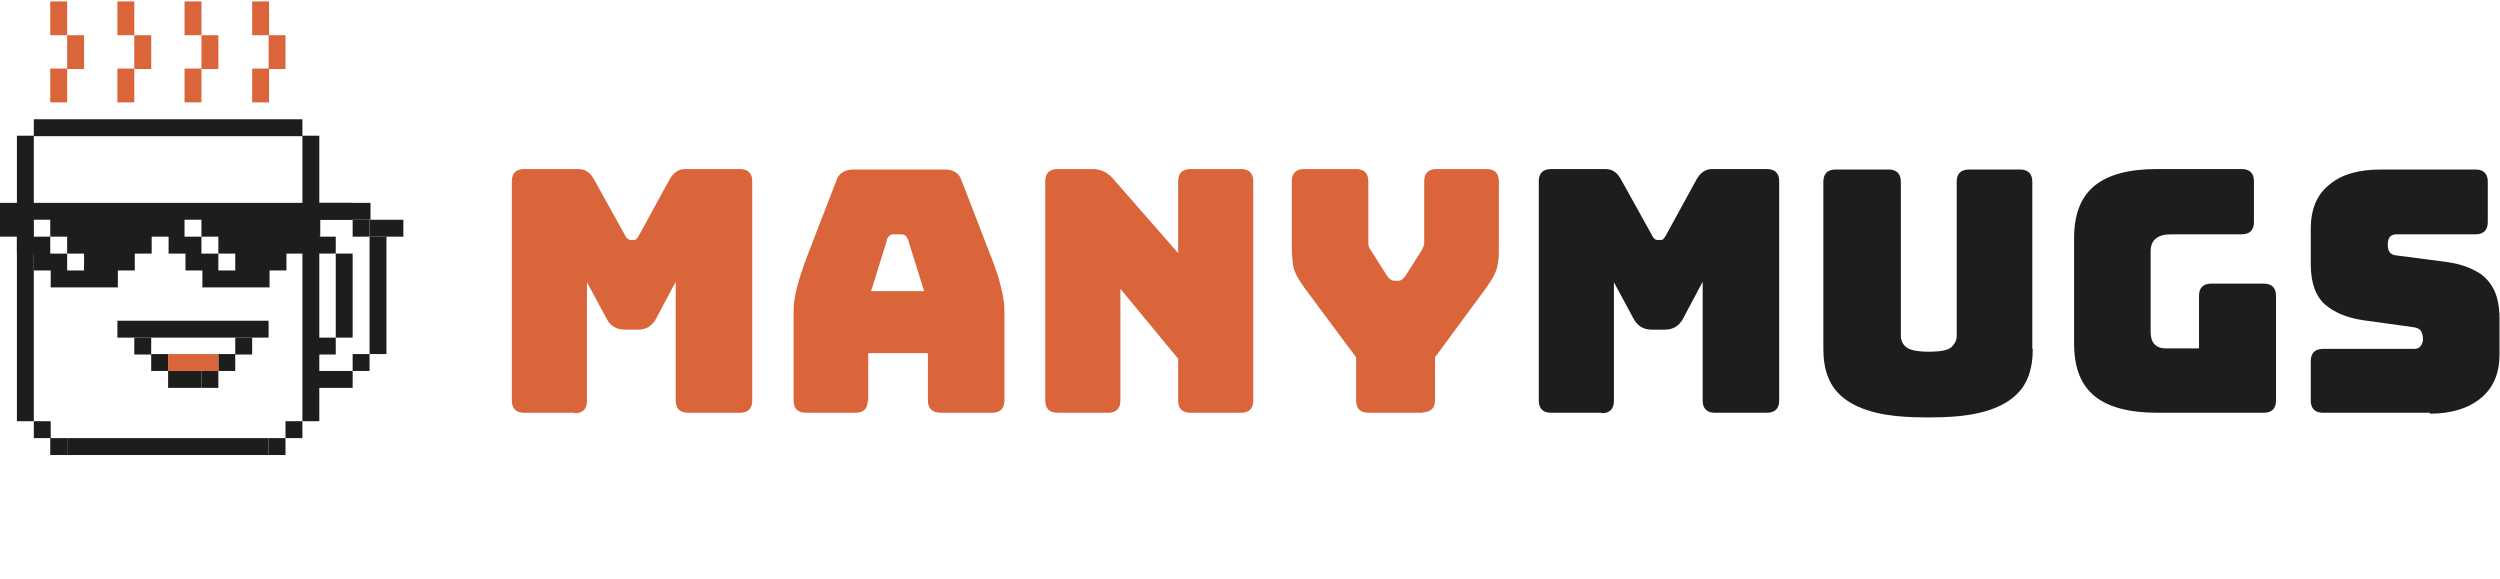
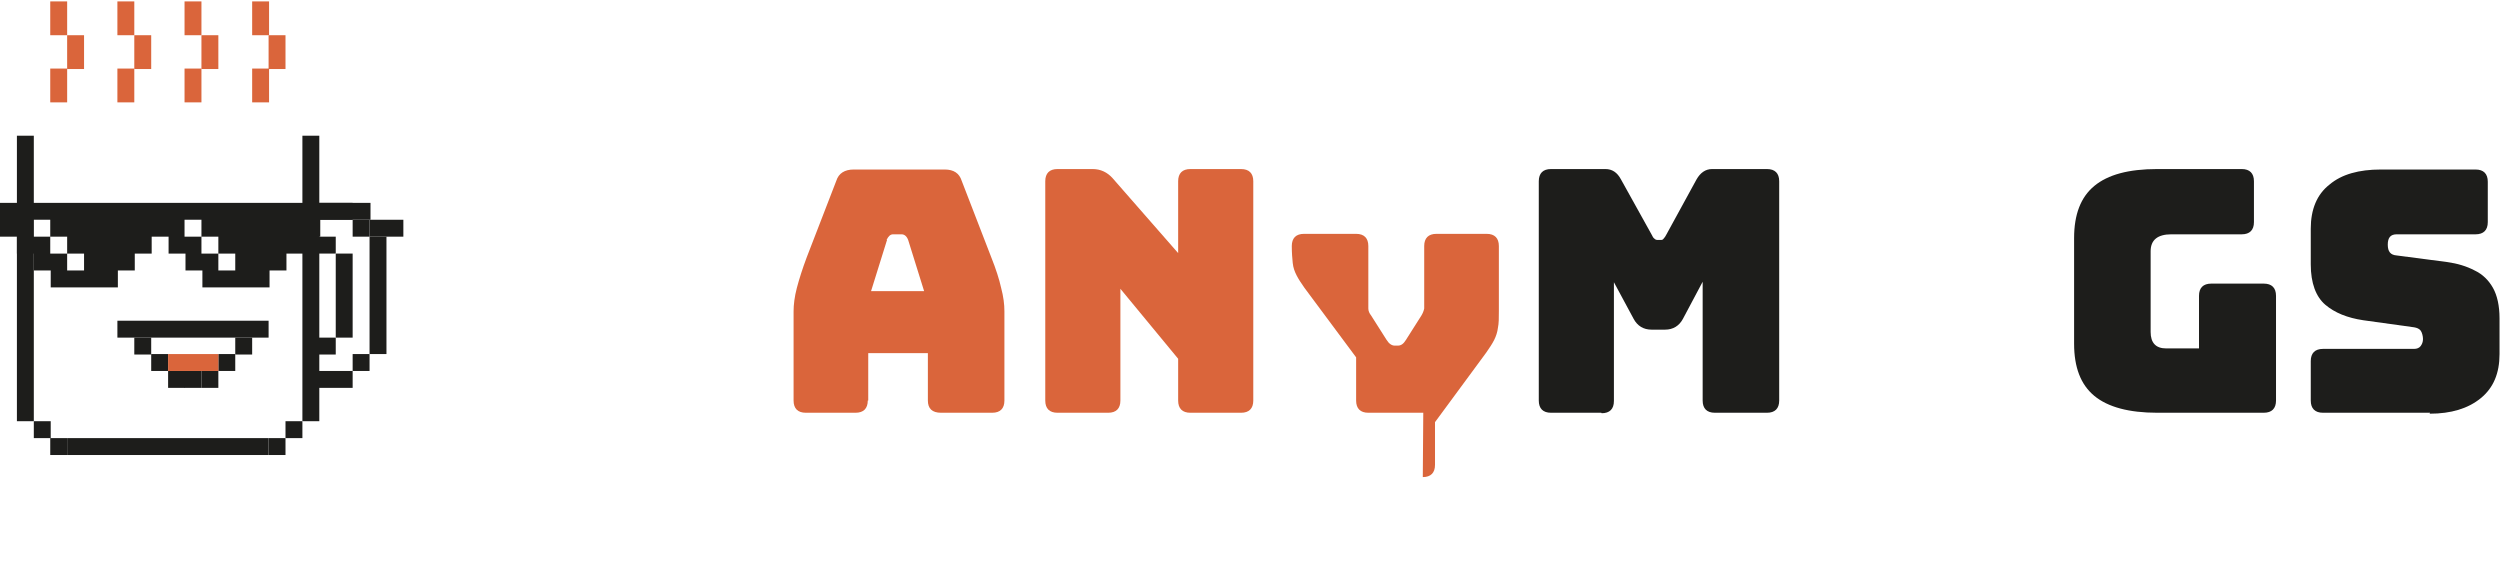
<svg xmlns="http://www.w3.org/2000/svg" version="1.1" viewBox="0 0 532.4 123.2">
  <defs>
    <style>
      .cls-1 {
        fill: #1d1d1b;
      }

      .cls-2 {
        fill: #da653b;
      }
    </style>
  </defs>
  <g>
    <g id="Calque_2">
      <g id="Calque_1-2">
        <g>
-           <path class="cls-2" d="M122.3,87.9h-10.7c-1.7,0-2.6-.9-2.6-2.6v-46.7c0-1.7.9-2.6,2.6-2.6h11.6c1.4,0,2.5.7,3.3,2.2l6.5,11.7c.2.4.4.8.6.9s.4.3.7.3h.6c.3,0,.5,0,.7-.3.2-.2.4-.5.6-.9l6.4-11.7c.8-1.4,1.9-2.2,3.3-2.2h11.7c1.7,0,2.6.9,2.6,2.6v46.7c0,1.7-.9,2.6-2.6,2.6h-11.1c-1.7,0-2.6-.9-2.6-2.6v-25.3l-4.2,7.9c-.8,1.5-2.1,2.3-3.8,2.3h-2.9c-1.7,0-3-.8-3.8-2.3l-4.2-7.8v25.3c0,1.7-.9,2.6-2.6,2.6h0Z" />
          <path class="cls-2" d="M184.8,85.3c0,1.7-.9,2.6-2.6,2.6h-10.6c-1.7,0-2.6-.9-2.6-2.6v-19c0-1.4.2-3.1.7-5,.5-1.9,1.2-4.1,2.1-6.5l6.3-16.3c.5-1.6,1.8-2.4,3.7-2.4h19.4c1.9,0,3.1.8,3.6,2.4l6.3,16.3c1,2.5,1.7,4.7,2.1,6.5.5,1.9.7,3.5.7,5v19c0,1.7-.9,2.6-2.6,2.6h-10.9c-1.9,0-2.8-.9-2.8-2.6v-10.1h-12.7v10.1h0ZM188.9,51.1l-3.4,10.9h11.3l-3.4-10.9c-.3-.8-.8-1.2-1.4-1.2h-1.8c-.6,0-1,.4-1.4,1.2Z" />
          <path class="cls-2" d="M236,87.9h-10.8c-1.7,0-2.6-.9-2.6-2.6v-46.7c0-1.7.9-2.6,2.6-2.6h7.5c1.7,0,3.1.7,4.2,1.9l14,16v-15.3c0-1.7.9-2.6,2.6-2.6h10.8c1.7,0,2.6.9,2.6,2.6v46.7c0,1.7-.9,2.6-2.6,2.6h-10.8c-1.7,0-2.6-.9-2.6-2.6v-8.9l-12.3-14.9v23.8c0,1.7-.9,2.6-2.6,2.6h0Z" />
-           <path class="cls-2" d="M303.1,87.9h-11.7c-1.7,0-2.6-.9-2.6-2.6v-9.2l-11-14.8c-.7-1-1.3-1.9-1.7-2.7-.4-.8-.7-1.6-.8-2.6-.1-.9-.2-2.2-.2-3.6v-13.8c0-1.7.9-2.6,2.6-2.6h11.1c1.7,0,2.6.9,2.6,2.6v11.8c0,.5,0,1,0,1.5,0,.5.2,1,.6,1.5l3.3,5.2c.5.8,1.1,1.2,1.7,1.2h.7c.7,0,1.2-.4,1.7-1.2l3.3-5.2c.3-.5.5-1,.6-1.5,0-.5,0-1,0-1.5v-11.8c0-1.7.9-2.6,2.6-2.6h10.7c1.7,0,2.6.9,2.6,2.6v13.8c0,1.5,0,2.7-.2,3.6-.1.9-.4,1.8-.8,2.6-.4.8-1,1.7-1.7,2.7l-10.9,14.8v9.1c0,1.7-.9,2.6-2.6,2.6h0Z" />
+           <path class="cls-2" d="M303.1,87.9h-11.7c-1.7,0-2.6-.9-2.6-2.6v-9.2l-11-14.8c-.7-1-1.3-1.9-1.7-2.7-.4-.8-.7-1.6-.8-2.6-.1-.9-.2-2.2-.2-3.6c0-1.7.9-2.6,2.6-2.6h11.1c1.7,0,2.6.9,2.6,2.6v11.8c0,.5,0,1,0,1.5,0,.5.2,1,.6,1.5l3.3,5.2c.5.8,1.1,1.2,1.7,1.2h.7c.7,0,1.2-.4,1.7-1.2l3.3-5.2c.3-.5.5-1,.6-1.5,0-.5,0-1,0-1.5v-11.8c0-1.7.9-2.6,2.6-2.6h10.7c1.7,0,2.6.9,2.6,2.6v13.8c0,1.5,0,2.7-.2,3.6-.1.9-.4,1.8-.8,2.6-.4.8-1,1.7-1.7,2.7l-10.9,14.8v9.1c0,1.7-.9,2.6-2.6,2.6h0Z" />
          <path class="cls-1" d="M341,87.9h-10.7c-1.7,0-2.6-.9-2.6-2.6v-46.7c0-1.7.9-2.6,2.6-2.6h11.6c1.4,0,2.5.7,3.3,2.2l6.5,11.7c.2.4.4.8.6.9.2.2.4.3.7.3h.6c.3,0,.5,0,.7-.3.2-.2.4-.5.6-.9l6.4-11.7c.8-1.4,1.9-2.2,3.3-2.2h11.7c1.7,0,2.6.9,2.6,2.6v46.7c0,1.7-.9,2.6-2.6,2.6h-11.1c-1.7,0-2.6-.9-2.6-2.6v-25.3l-4.2,7.9c-.8,1.5-2.1,2.3-3.8,2.3h-2.9c-1.7,0-3-.8-3.8-2.3l-4.2-7.8v25.3c0,1.7-.9,2.6-2.6,2.6h0Z" />
-           <path class="cls-1" d="M432.9,74.3c0,2.2-.3,4.2-1,6s-1.8,3.3-3.5,4.6-3.9,2.3-6.8,3-6.5,1-11,1-8.1-.3-11-1-5.1-1.7-6.8-3-2.8-2.8-3.5-4.6-1-3.8-1-6v-35.6c0-1.7.9-2.6,2.6-2.6h11.3c1.7,0,2.6.9,2.6,2.6v32.8c0,1,.4,1.8,1.1,2.4s2.3,1,4.8,1,4.2-.3,4.9-1,1.1-1.4,1.1-2.4v-32.8c0-1.7.9-2.6,2.6-2.6h10.9c1.7,0,2.6.9,2.6,2.6v35.6h0Z" />
          <path class="cls-1" d="M482.1,87.9h-22.7c-6,0-10.5-1.2-13.4-3.6s-4.3-6.1-4.3-11.1v-22.5c0-5,1.4-8.7,4.3-11.1s7.3-3.6,13.4-3.6h18c1.7,0,2.6.9,2.6,2.6v8.7c0,1.7-.9,2.6-2.6,2.6h-15c-2.9,0-4.4,1.2-4.4,3.6v17.2c0,2.3,1.1,3.5,3.3,3.5h7v-11.2c0-1.7.9-2.6,2.6-2.6h11.2c1.7,0,2.6.9,2.6,2.6v22.3c0,1.7-.9,2.6-2.6,2.6h0Z" />
          <path class="cls-1" d="M517.5,87.9h-22.8c-1.7,0-2.6-.9-2.6-2.6v-8.4c0-1.7.9-2.6,2.6-2.6h19.4c.6,0,1.1-.2,1.4-.6s.5-.9.5-1.5-.2-1.4-.5-1.8c-.3-.4-.8-.6-1.4-.7l-10.8-1.5c-3.4-.5-6.1-1.6-8.1-3.3-2-1.7-3.1-4.6-3.1-8.6v-7.6c0-4.1,1.3-7.3,4-9.4,2.6-2.2,6.3-3.2,10.9-3.2h20.2c1.7,0,2.6.9,2.6,2.6v8.6c0,1.7-.9,2.6-2.6,2.6h-16.8c-1.3,0-1.9.7-1.9,2.2s.6,2.2,1.9,2.3l10.7,1.4c2.2.3,4.2.9,5.9,1.8,1.7.8,3,2.1,3.9,3.7.9,1.6,1.4,3.8,1.4,6.5v7.6c0,4.1-1.3,7.2-4,9.4s-6.3,3.3-10.9,3.3h0Z" />
        </g>
        <g>
-           <rect class="cls-1" x="7.2" y="25.4" width="57.2" height="3.6" />
          <rect class="cls-1" x="3.6" y="28.9" width="3.6" height="60.8" />
          <rect class="cls-1" x="7.2" y="89.7" width="3.6" height="3.6" />
          <rect class="cls-1" x="10.7" y="93.3" width="3.6" height="3.6" />
          <rect class="cls-1" x="14.3" y="93.3" width="42.9" height="3.6" />
          <rect class="cls-1" x="57.2" y="93.3" width="3.6" height="3.6" />
          <rect class="cls-1" x="60.8" y="89.7" width="3.6" height="3.6" />
          <rect class="cls-1" x="64.4" y="28.9" width="3.6" height="60.8" />
          <rect class="cls-1" x="67.9" y="43.2" width="7.2" height="3.6" />
          <rect class="cls-1" x="75.1" y="46.8" width="3.6" height="3.6" />
          <rect class="cls-1" x="78.7" y="50.4" width="3.6" height="25" />
          <rect class="cls-1" x="75.1" y="75.4" width="3.6" height="3.6" />
          <rect class="cls-1" x="67.9" y="79" width="7.2" height="3.6" />
          <rect class="cls-1" x="67.9" y="71.9" width="3.6" height="3.6" />
          <rect class="cls-1" x="71.5" y="54" width="3.6" height="17.9" />
          <rect class="cls-1" x="67.9" y="50.4" width="3.6" height="3.6" />
          <g>
            <rect class="cls-2" x="10.7" y=".3" width="3.6" height="7.2" />
            <rect class="cls-2" x="14.3" y="7.5" width="3.6" height="7.2" />
            <rect class="cls-2" x="10.7" y="14.6" width="3.6" height="7.2" />
          </g>
          <g>
            <rect class="cls-2" x="25" y=".3" width="3.6" height="7.2" />
            <rect class="cls-2" x="28.6" y="7.5" width="3.6" height="7.2" />
            <rect class="cls-2" x="25" y="14.6" width="3.6" height="7.2" />
          </g>
          <g>
            <rect class="cls-2" x="39.3" y=".3" width="3.6" height="7.2" />
            <rect class="cls-2" x="42.9" y="7.5" width="3.6" height="7.2" />
            <rect class="cls-2" x="39.3" y="14.6" width="3.6" height="7.2" />
          </g>
          <g>
            <rect class="cls-2" x="53.7" y=".3" width="3.6" height="7.2" />
            <rect class="cls-2" x="57.2" y="7.5" width="3.6" height="7.2" />
            <rect class="cls-2" x="53.7" y="14.6" width="3.6" height="7.2" />
          </g>
          <g>
            <path class="cls-1" d="M7.2,43.2H0v7.2h3.6v3.6h3.6v3.6h3.6v3.6h14.3v-3.6h3.6v-3.6h3.6v-3.6h3.6v3.6h3.6v3.6h3.6v3.6h14.3v-3.6h3.6v-3.6h3.6v-3.6h3.6v-3.6h10.7v-3.6H7.2ZM17.9,54v3.6h-3.6v-3.6h-3.6v-3.6h-3.6v-3.6h3.6v3.6h3.6v3.6h3.6ZM46.5,50.4v3.6h3.6v3.6h-3.6v-3.6h-3.6v-3.6h-3.6v-3.6h3.6v3.6h3.6Z" />
            <rect class="cls-1" x="78.7" y="46.8" width="7.2" height="3.6" />
          </g>
          <rect class="cls-1" x="28.6" y="71.9" width="3.6" height="3.6" />
          <rect class="cls-1" x="50.1" y="71.9" width="3.6" height="3.6" />
          <rect class="cls-1" x="32.2" y="75.4" width="3.6" height="3.6" />
          <rect class="cls-1" x="46.5" y="75.4" width="3.6" height="3.6" />
          <rect class="cls-1" x="35.8" y="79" width="3.6" height="3.6" />
          <rect class="cls-1" x="39.3" y="79" width="3.6" height="3.6" />
          <rect class="cls-1" x="42.9" y="79" width="3.6" height="3.6" />
          <rect class="cls-1" x="25" y="68.3" width="32.2" height="3.6" />
          <rect class="cls-2" x="35.8" y="75.4" width="10.7" height="3.6" />
        </g>
      </g>
    </g>
  </g>
</svg>